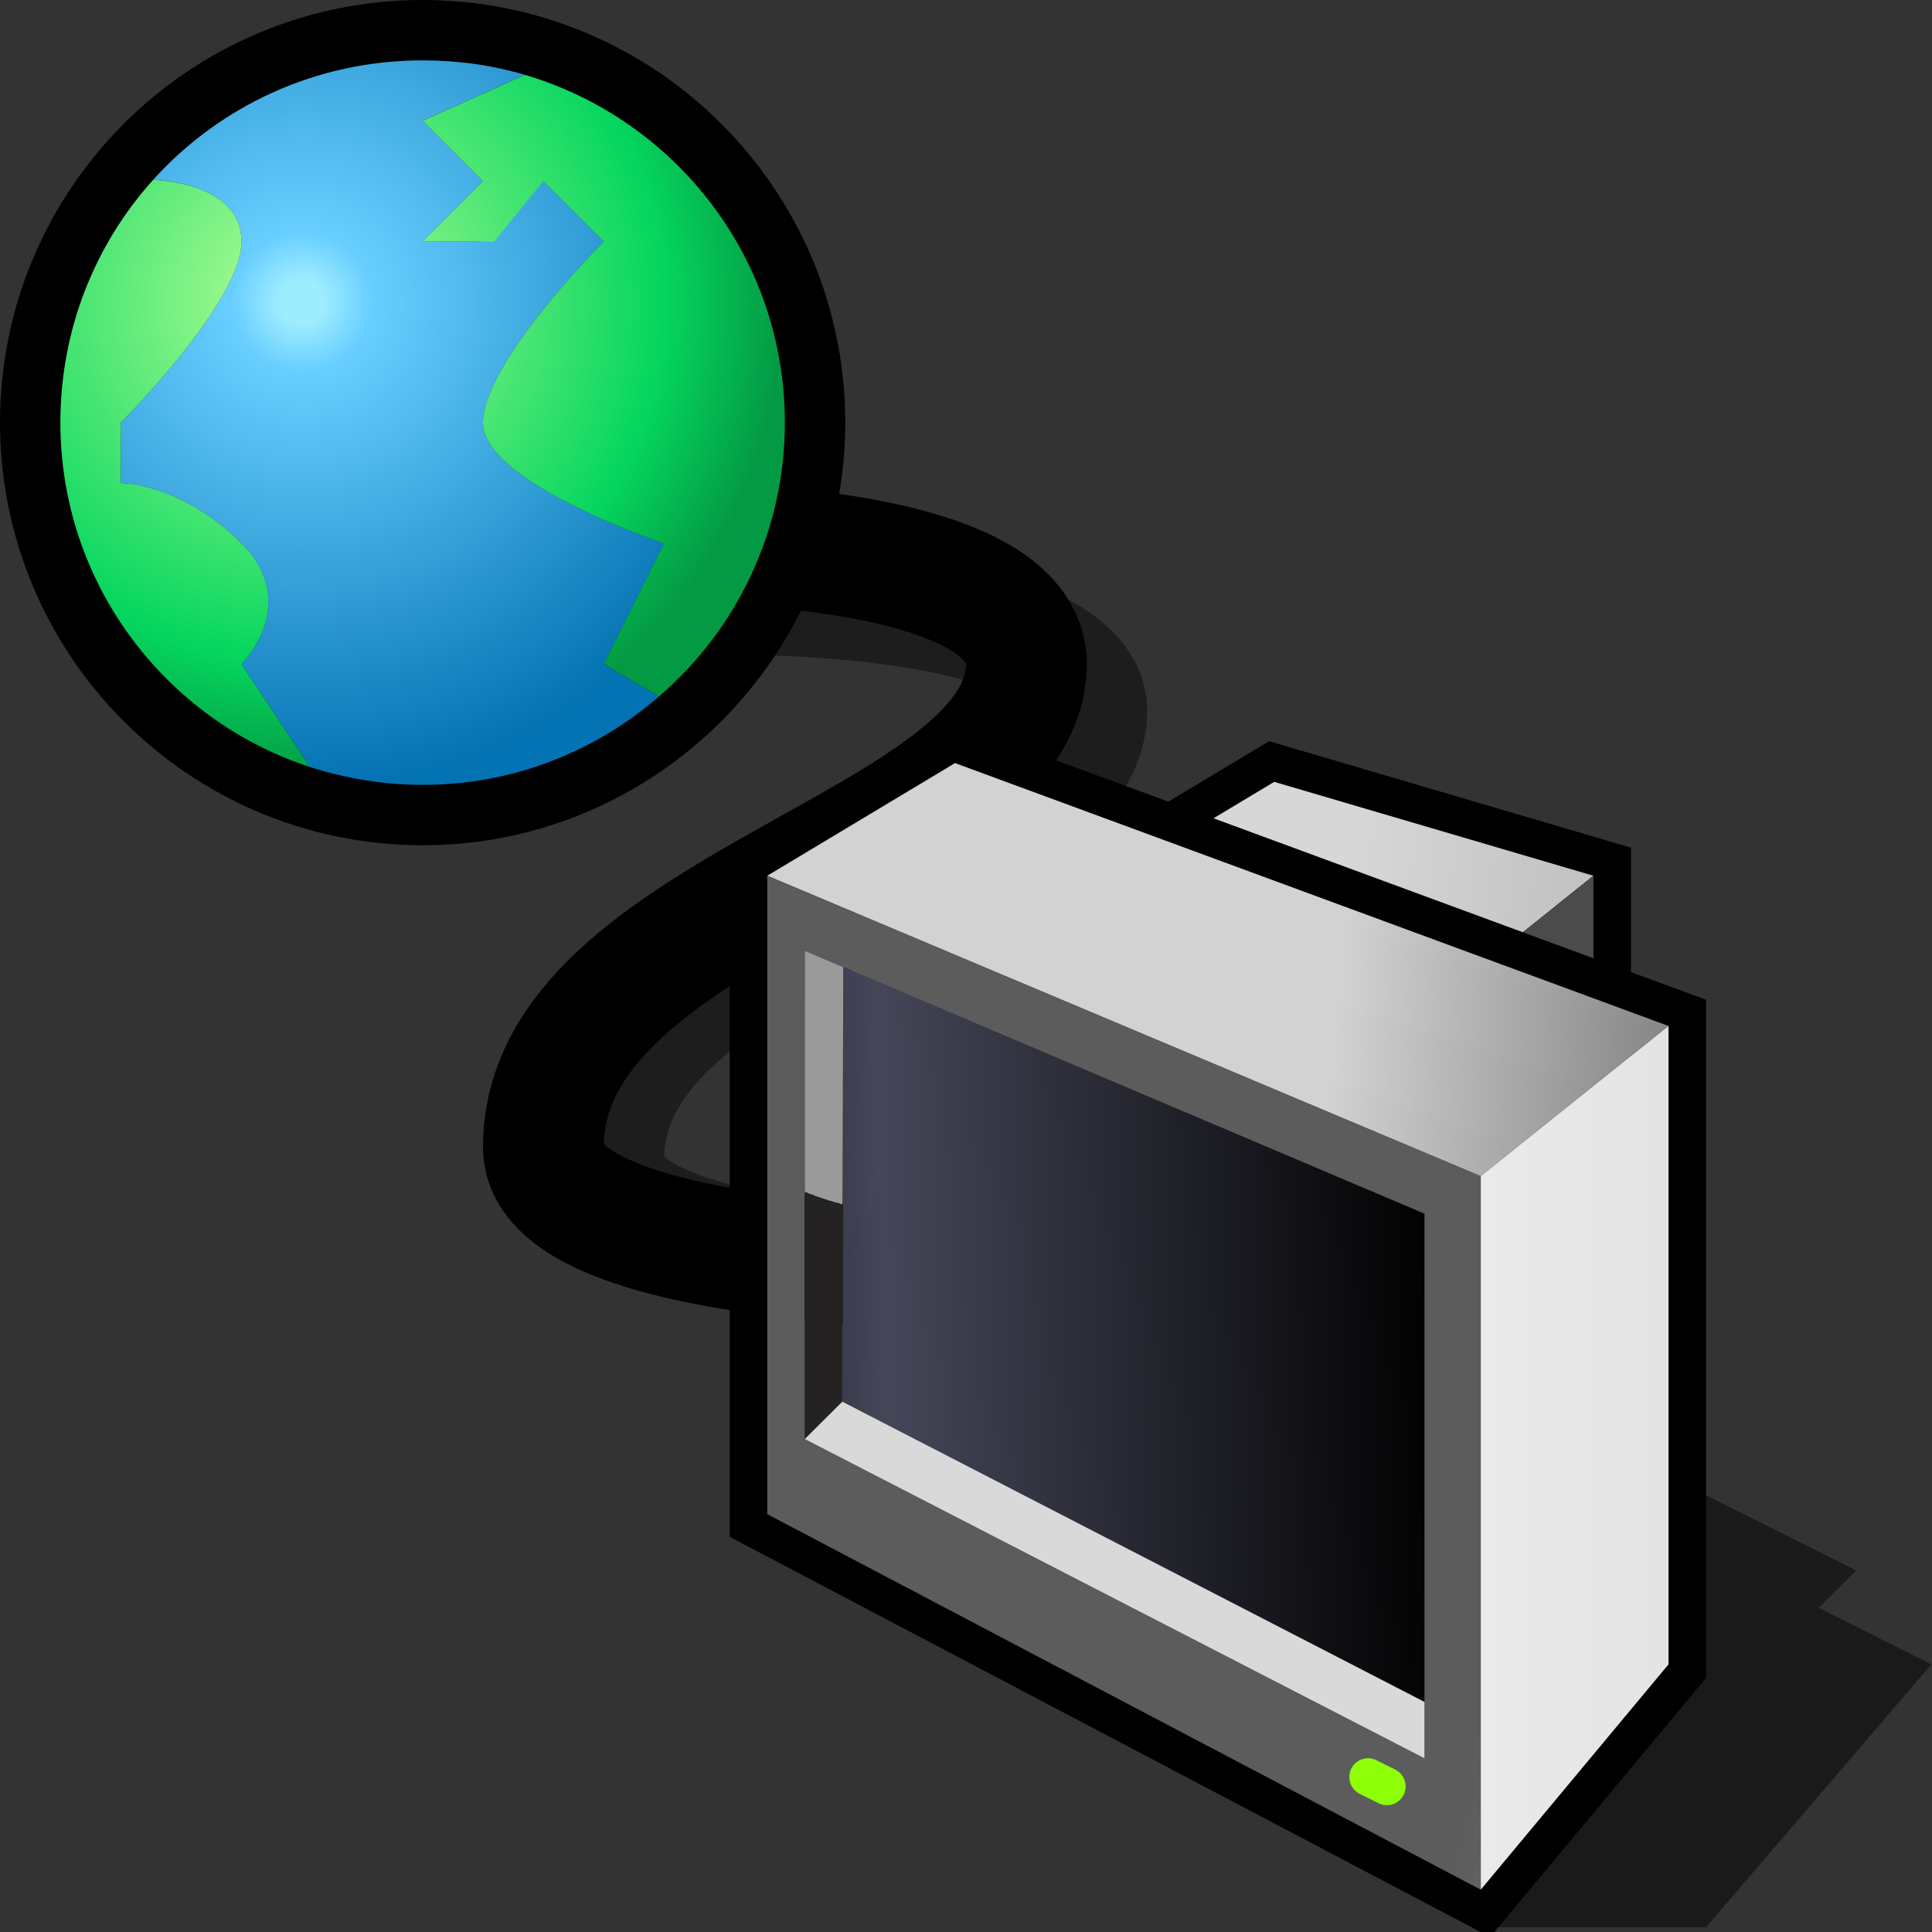
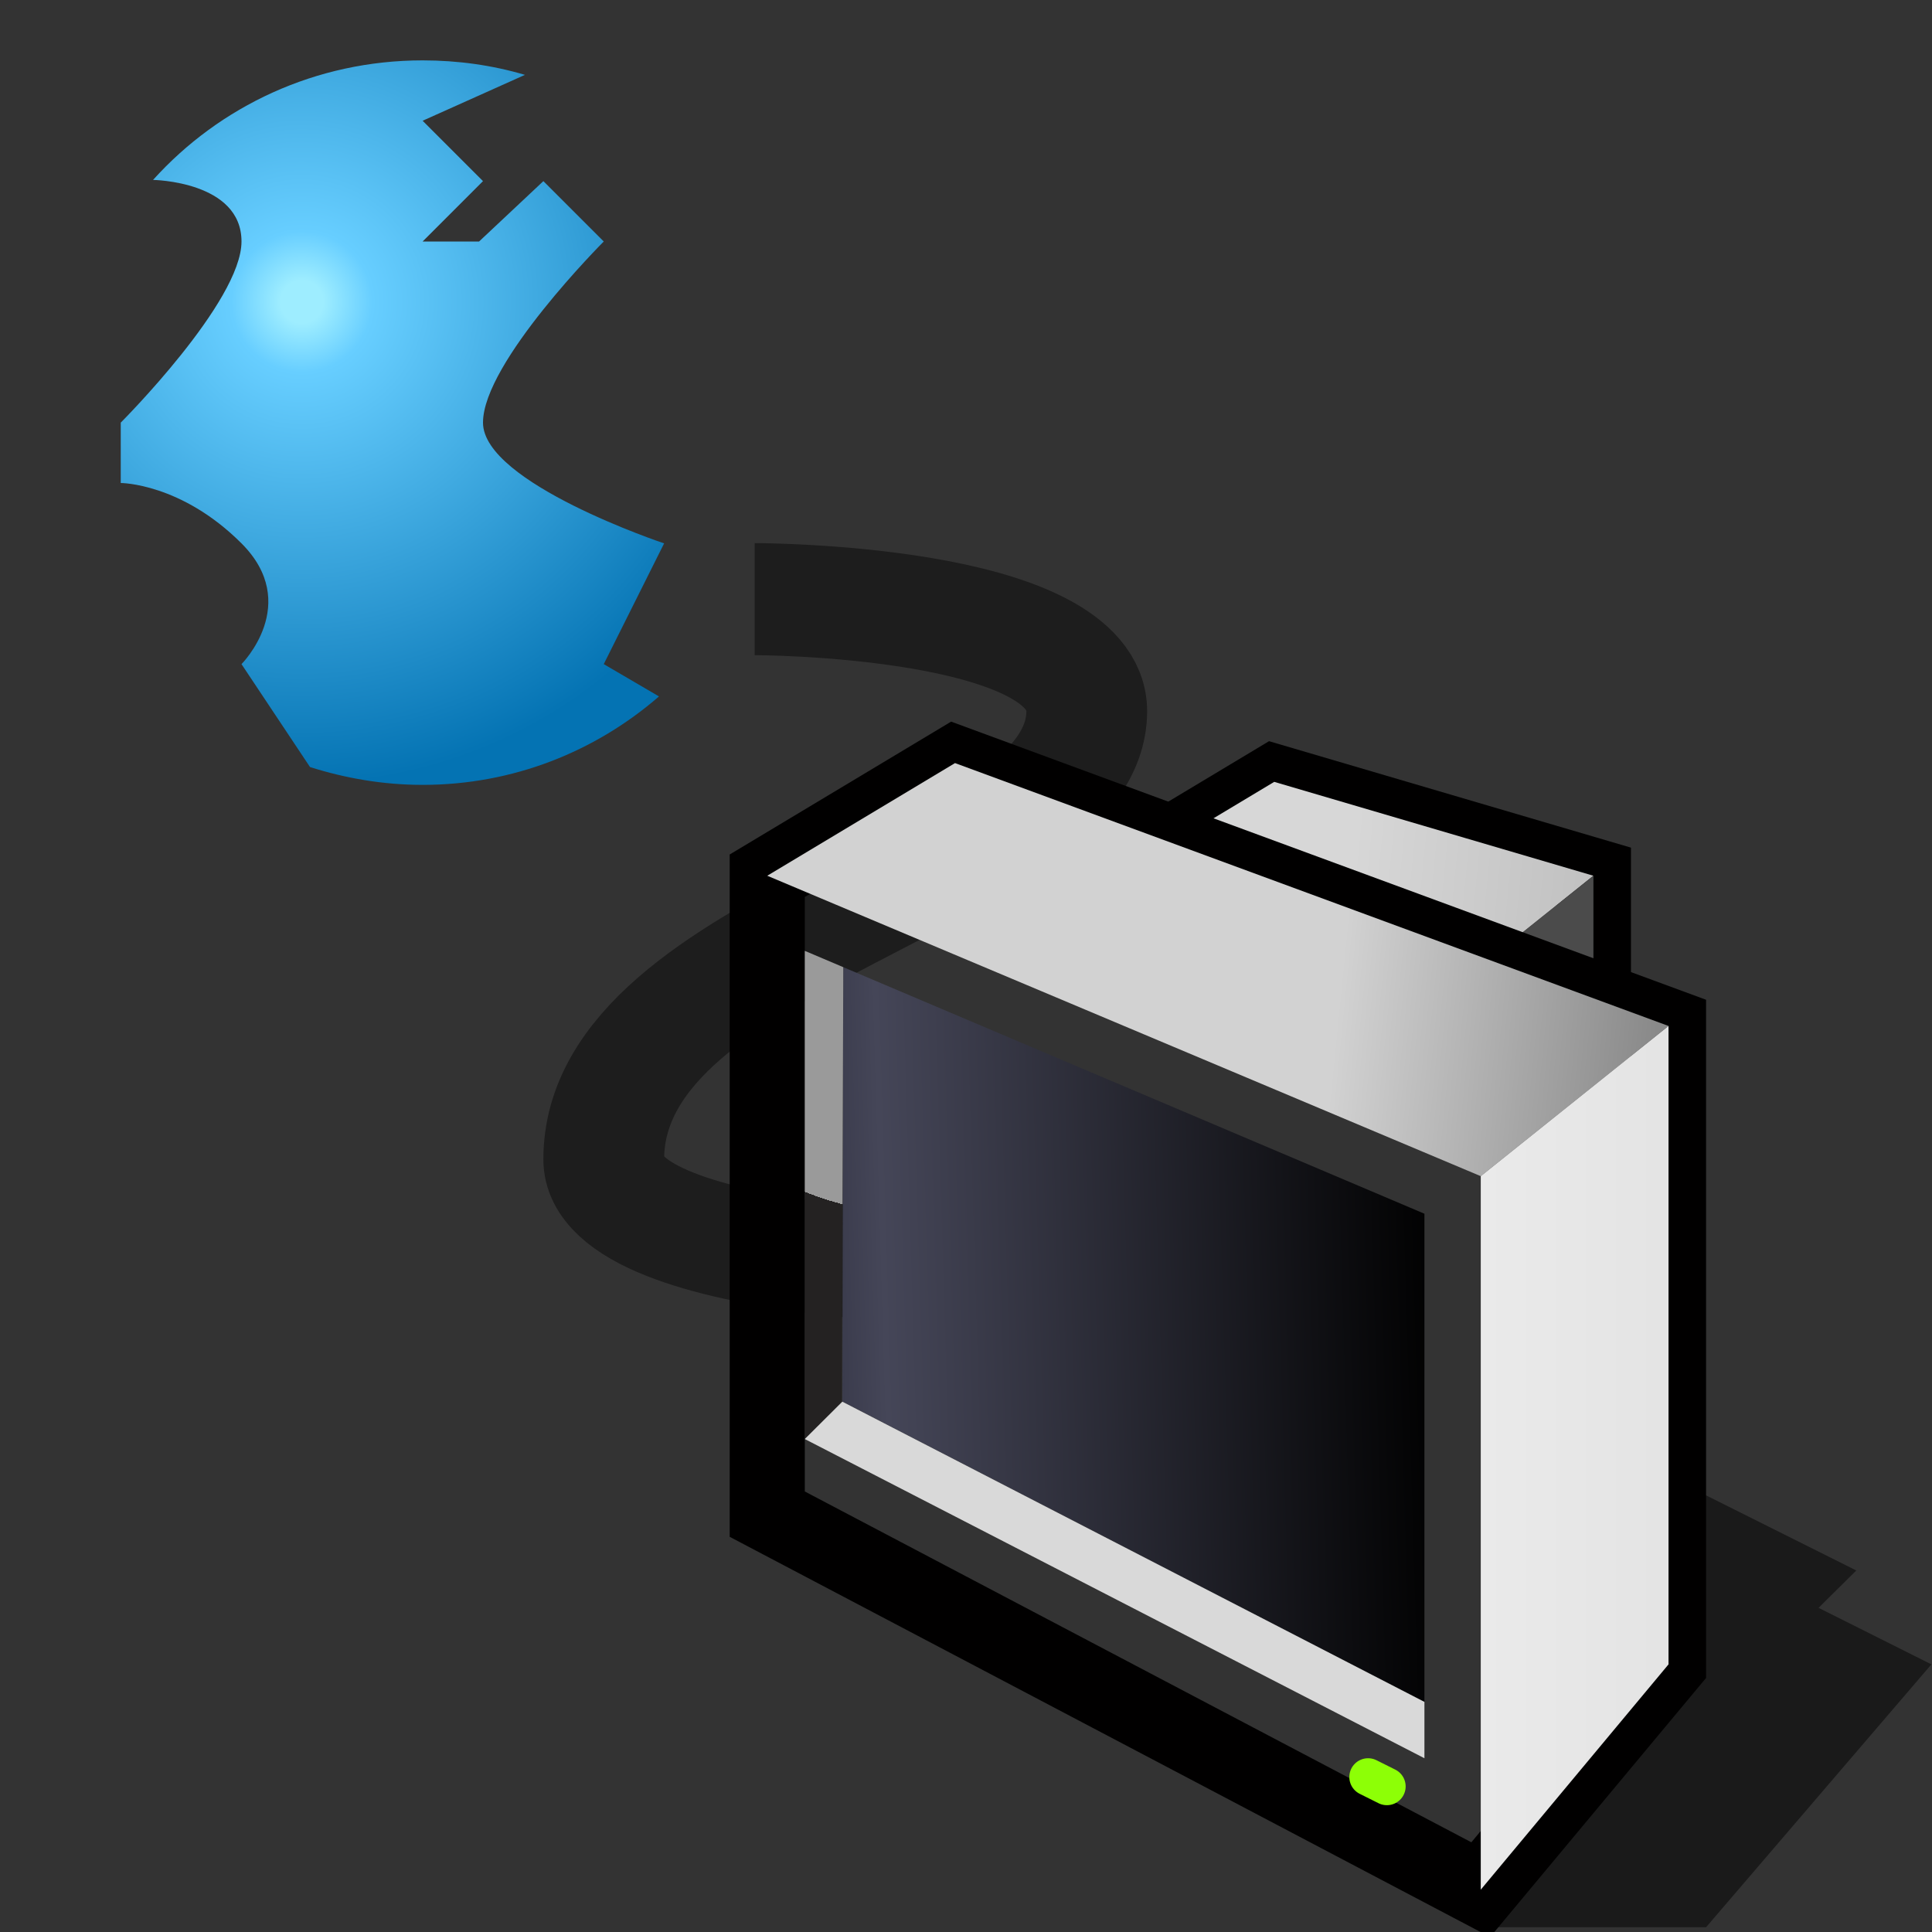
<svg xmlns="http://www.w3.org/2000/svg" xmlns:ns1="http://sodipodi.sourceforge.net/DTD/sodipodi-0.dtd" xmlns:ns2="http://www.inkscape.org/namespaces/inkscape" xmlns:xlink="http://www.w3.org/1999/xlink" version="1.1" width="64" height="64" color-interpolation="linearRGB" id="svg2" ns1:version="0.32" ns2:version="0.46" ns1:docname="perfs-network" ns2:output_extension="org.inkscape.output.svg.inkscape">
  <rect width="100%" height="100%" fill="#333333" stroke="none" />
  <defs id="defs72">
    <ns2:perspective ns1:type="inkscape:persp3d" ns2:vp_x="0 : 32 : 1" ns2:vp_y="0 : 1000 : 0" ns2:vp_z="64 : 32 : 1" ns2:persp3d-origin="32 : 21.333333 : 1" id="perspective76" />
    <ns2:perspective id="perspective2523" ns2:persp3d-origin="32 : 21.333333 : 1" ns2:vp_z="64 : 32 : 1" ns2:vp_y="0 : 1000 : 0" ns2:vp_x="0 : 32 : 1" ns1:type="inkscape:persp3d" />
    <linearGradient ns2:collect="always" xlink:href="#gradient0" id="linearGradient2569" gradientUnits="userSpaceOnUse" x1="33.69" y1="1.88" x2="51.6" y2="3.67" />
    <linearGradient ns2:collect="always" xlink:href="#gradient1" id="linearGradient2571" gradientUnits="userSpaceOnUse" x1="33.69" y1="1.88" x2="51.6" y2="3.67" />
    <linearGradient ns2:collect="always" xlink:href="#gradient2" id="linearGradient2573" gradientUnits="userSpaceOnUse" x1="24" y1="7.99" x2="64" y2="7.99" />
    <linearGradient ns2:collect="always" xlink:href="#gradient3" id="linearGradient2575" gradientUnits="userSpaceOnUse" x1="55.69" y1="-10.23" x2="74.97" y2="-5.41" />
    <linearGradient ns2:collect="always" xlink:href="#linearGradient2551" id="linearGradient2577" gradientUnits="userSpaceOnUse" x1="-1.62" y1="14.018" x2="37" y2="12.87" />
    <radialGradient ns2:collect="always" xlink:href="#linearGradient2557" id="radialGradient2579" gradientUnits="userSpaceOnUse" gradientTransform="matrix(0.25,0,0,0.25,10,10)" cx="0" cy="0" r="64" />
    <radialGradient ns2:collect="always" xlink:href="#linearGradient2562" id="radialGradient2581" gradientUnits="userSpaceOnUse" gradientTransform="matrix(0.25,0,0,0.25,10,10)" cx="0" cy="0" r="64" />
  </defs>
  <ns1:namedview ns2:window-height="667" ns2:window-width="674" ns2:pageshadow="2" ns2:pageopacity="0.0" guidetolerance="10.0" gridtolerance="10.0" objecttolerance="10.0" borderopacity="1.0" bordercolor="#666666" pagecolor="#ffffff" id="base" showgrid="false" ns2:zoom="7.28125" ns2:cx="55.759657" ns2:cy="32" ns2:window-x="44" ns2:window-y="105" ns2:current-layer="svg2" />
  <g id="g4">
    <path style="fill:none; stroke:#010101; stroke-opacity:0.431; stroke-width:4" d="M32 42C32 42 18 42 18 38C18 30 34 28 34 22C34 18 23 18 23 18" transform="matrix(1,0,0,0.928,2,3.143)" id="path8" />
-     <path style="fill:none; stroke:#000000; stroke-width:4" d="M 32,42 C 32,42 18,42 18,38 C 18,30 34,28 34,22 C 34,18 23,18 23,18 M 14,2 C 7.37,2 2,7.37 2,14 C 2,20.61 7.37,26 14,26 C 20.61,26 26,20.61 26,14 C 26,7.37 20.61,2 14,2 z" id="path10" ns1:nodetypes="cssccsssc" />
    <linearGradient id="gradient0" gradientUnits="userSpaceOnUse" x1="33.69" y1="1.88" x2="51.6" y2="3.67">
      <stop offset="0" stop-color="#d7d7d7" id="stop13" />
      <stop offset="1" stop-color="#b8b8b8" id="stop15" />
    </linearGradient>
    <linearGradient id="gradient1" gradientUnits="userSpaceOnUse" x1="33.69" y1="1.88" x2="51.6" y2="3.67">
      <stop offset="0" stop-color="#d2d2d2" id="stop22" />
      <stop offset="1" stop-color="#858585" id="stop24" />
    </linearGradient>
    <linearGradient id="gradient2" gradientUnits="userSpaceOnUse" x1="24" y1="7.99" x2="64" y2="7.99">
      <stop offset="0" stop-color="#f4f4f4" id="stop31" />
      <stop offset="1" stop-color="#dbdbdb" id="stop33" />
    </linearGradient>
    <linearGradient id="gradient3" gradientUnits="userSpaceOnUse" x1="55.69" y1="-10.23" x2="74.97" y2="-5.41">
      <stop offset="0" stop-color="#5c5c5c" id="stop38" />
      <stop offset="1" stop-color="#838383" id="stop40" />
    </linearGradient>
    <linearGradient id="gradient4" gradientUnits="userSpaceOnUse" x1="33.69" y1="1.88" x2="51.6" y2="3.67">
      <stop offset="0" stop-color="#d2d2d2" id="stop45" />
      <stop offset="1" stop-color="#858585" id="stop47" />
    </linearGradient>
    <radialGradient id="gradient5" gradientUnits="userSpaceOnUse" cx="0" cy="0" r="64" gradientTransform="matrix(0.25,0,0,0.25,10,10)">
      <stop offset="0.044" stop-color="#9eedff" id="stop54" />
      <stop offset="0.146" stop-color="#67ceff" id="stop56" />
      <stop offset="1" stop-color="#0473b3" id="stop58" />
    </radialGradient>
    <path style="fill:url(#gradient5)" d="M14 2C10.46 2 7.27 3.52 5.07 5.96C5.07 5.96 8 6 8 8C8 10 4 14 4 14V16C4 16 6 16 8 18C10 20 8 22 8 22L10.27 25.41C11.44 25.78 12.69 26 14 26C16.99 26 19.72 24.9 21.83 23.07L20 22L22 18C22 18 16 16 16 14C16 12 20 8 20 8L18 6L15.87 8H14L16 6L14 4L17.39 2.48C16.31 2.16 15.17 2 14 2z" id="path60" />
    <radialGradient id="gradient6" gradientUnits="userSpaceOnUse" cx="0" cy="0" r="64" gradientTransform="matrix(0.25,0,0,0.25,10,10)">
      <stop offset="0" stop-color="#b9ff97" id="stop63" />
      <stop offset="0.746" stop-color="#05d65e" id="stop65" />
      <stop offset="1" stop-color="#049943" id="stop67" />
    </radialGradient>
-     <path style="fill:url(#gradient6)" d="M5.07 5.96C3.16 8.08 2 10.9 2 14C2 19.32 5.47 23.84 10.27 25.41L8 22C8 22 10 20 8 18C6 16 4 16 4 16V14C4 14 8 10 8 8C8 6 5.07 5.96 5.07 5.96z            M14 8H16.37L18 6L20 8C20 8 16 12 16 14C16 16 22 18 22 18L20 22L21.83 23.07C24.38 20.88 26 17.62 26 14C26 8.54 22.36 3.95 17.39 2.48L14 4L16 6L14 8z" id="path69" />
  </g>
  <g id="g2453" transform="matrix(0.622,0,0,0.622,24.172,24.034)">
    <path id="path2455" d="M 40,64 L 52,64 L 64,50 L 57.99,46.99 L 60,45 L 50,40 L 40,64 z" style="fill:#010101;fill-opacity:0.494" />
    <path id="path2457" d="M 24,6 L 29,3 L 46,8 L 46,14" style="fill:none;stroke:#010000;stroke-width:4" />
    <linearGradient y2="-5.43" x2="131.68" y1="-32.33" x1="122.91" gradientUnits="userSpaceOnUse" id="linearGradient2529">
      <stop id="stop2460" stop-color="#ececec" offset="0.007" />
      <stop id="stop2462" stop-color="#c3c3c3" offset="1" />
    </linearGradient>
    <path id="path2464" d="M 24,6 L 29,3 L 46,8 L 41,12 L 24,6 z" style="fill:url(#linearGradient2569)" />
    <path id="path2466" d="M 41,12 L 46,8 L 46,14 L 41,12 z" style="fill:#4b4b4b" />
    <path id="path2468" d="M 2,8 L 2,42 L 40,62 L 50,50 L 50,16 L 12,2 L 2,8 z" style="fill:none;stroke:#010000;stroke-width:4" />
    <linearGradient y2="-27.7" x2="58.34" y1="-38.14" x1="13.84" gradientUnits="userSpaceOnUse" id="linearGradient2536">
      <stop id="stop2471" stop-color="#ffffff" offset="0" />
      <stop id="stop2473" stop-color="#d3d3d3" offset="1" />
    </linearGradient>
    <path id="path2475" d="M 2,8 L 40,24 L 50,16 L 12,2 L 2,8 z" style="fill:url(#linearGradient2571)" />
    <linearGradient y2="1.75" x2="77.77" y1="-4.89" x1="40.61" gradientUnits="userSpaceOnUse" id="linearGradient2541">
      <stop id="stop2478" stop-color="#474747" offset="0" />
      <stop id="stop2480" stop-color="#a5a0a0" offset="1" />
    </linearGradient>
    <path id="path2482" d="M 40,24 L 40,62 L 50,50 L 50,16 L 40,24 z" style="fill:url(#linearGradient2573)" />
    <linearGradient y2="46.62" x2="-25.59" y1="82.69" x1="11.3" gradientUnits="userSpaceOnUse" id="linearGradient2546">
      <stop id="stop2485" stop-color="#909090" offset="0" />
      <stop id="stop2487" stop-color="#d4d4d4" offset="1" />
    </linearGradient>
-     <path id="path2489" d="M 2,8 L 2,42 L 40,62 L 40,24 L 2,8 z M 37,26 L 37,55 L 4,38 L 4,12 L 37,26 z" style="fill:url(#linearGradient2575)" />
    <linearGradient y2="-40.97" x2="76.9" y1="-50.95" x1="6.95" gradientUnits="userSpaceOnUse" id="linearGradient2551">
      <stop id="stop2492" stop-color="#1d1e2c" offset="0" />
      <stop id="stop2494" stop-color="#454658" offset="0.242" />
      <stop id="stop2496" stop-color="#010101" offset="1" />
    </linearGradient>
    <path id="path2498" d="M 37,26 L 37,52 L 6,36 L 6.05,12.87 L 37,26 z" style="fill:url(#linearGradient2577);fill-opacity:1" />
    <linearGradient y2="31.53" x2="73.7" y1="3.47" x1="63.81" gradientUnits="userSpaceOnUse" id="linearGradient2557">
      <stop id="stop2501" stop-color="#9a9a9a" offset="1" />
      <stop id="stop2503" stop-color="#242222" offset="0" />
    </linearGradient>
    <path id="path2505" d="M 5.97,36.01 L 4,38 L 4,12 L 6.05,12.87 L 5.97,36.01 z" style="fill:url(#radialGradient2579);fill-opacity:1.0" />
    <linearGradient y2="-5.52" x2="39.3" y1="-5.52" x1="0.69" gradientUnits="userSpaceOnUse" id="linearGradient2562">
      <stop id="stop2508" stop-color="#f3f3f3" offset="0.348" />
      <stop id="stop2510" stop-color="#d4cece" offset="0" />
      <stop id="stop2512" stop-color="#d9d9d9" offset="1" />
    </linearGradient>
    <path id="path2514" d="M 37,52 L 37,55 L 4,38 L 6,36.01 L 37,52 z" style="fill:url(#radialGradient2581);fill-opacity:1.0" />
    <path id="path2516" d="M 34,56 L 35,56.5" style="fill:none;stroke:#8dff06;stroke-width:2;stroke-linecap:round" />
  </g>
</svg>